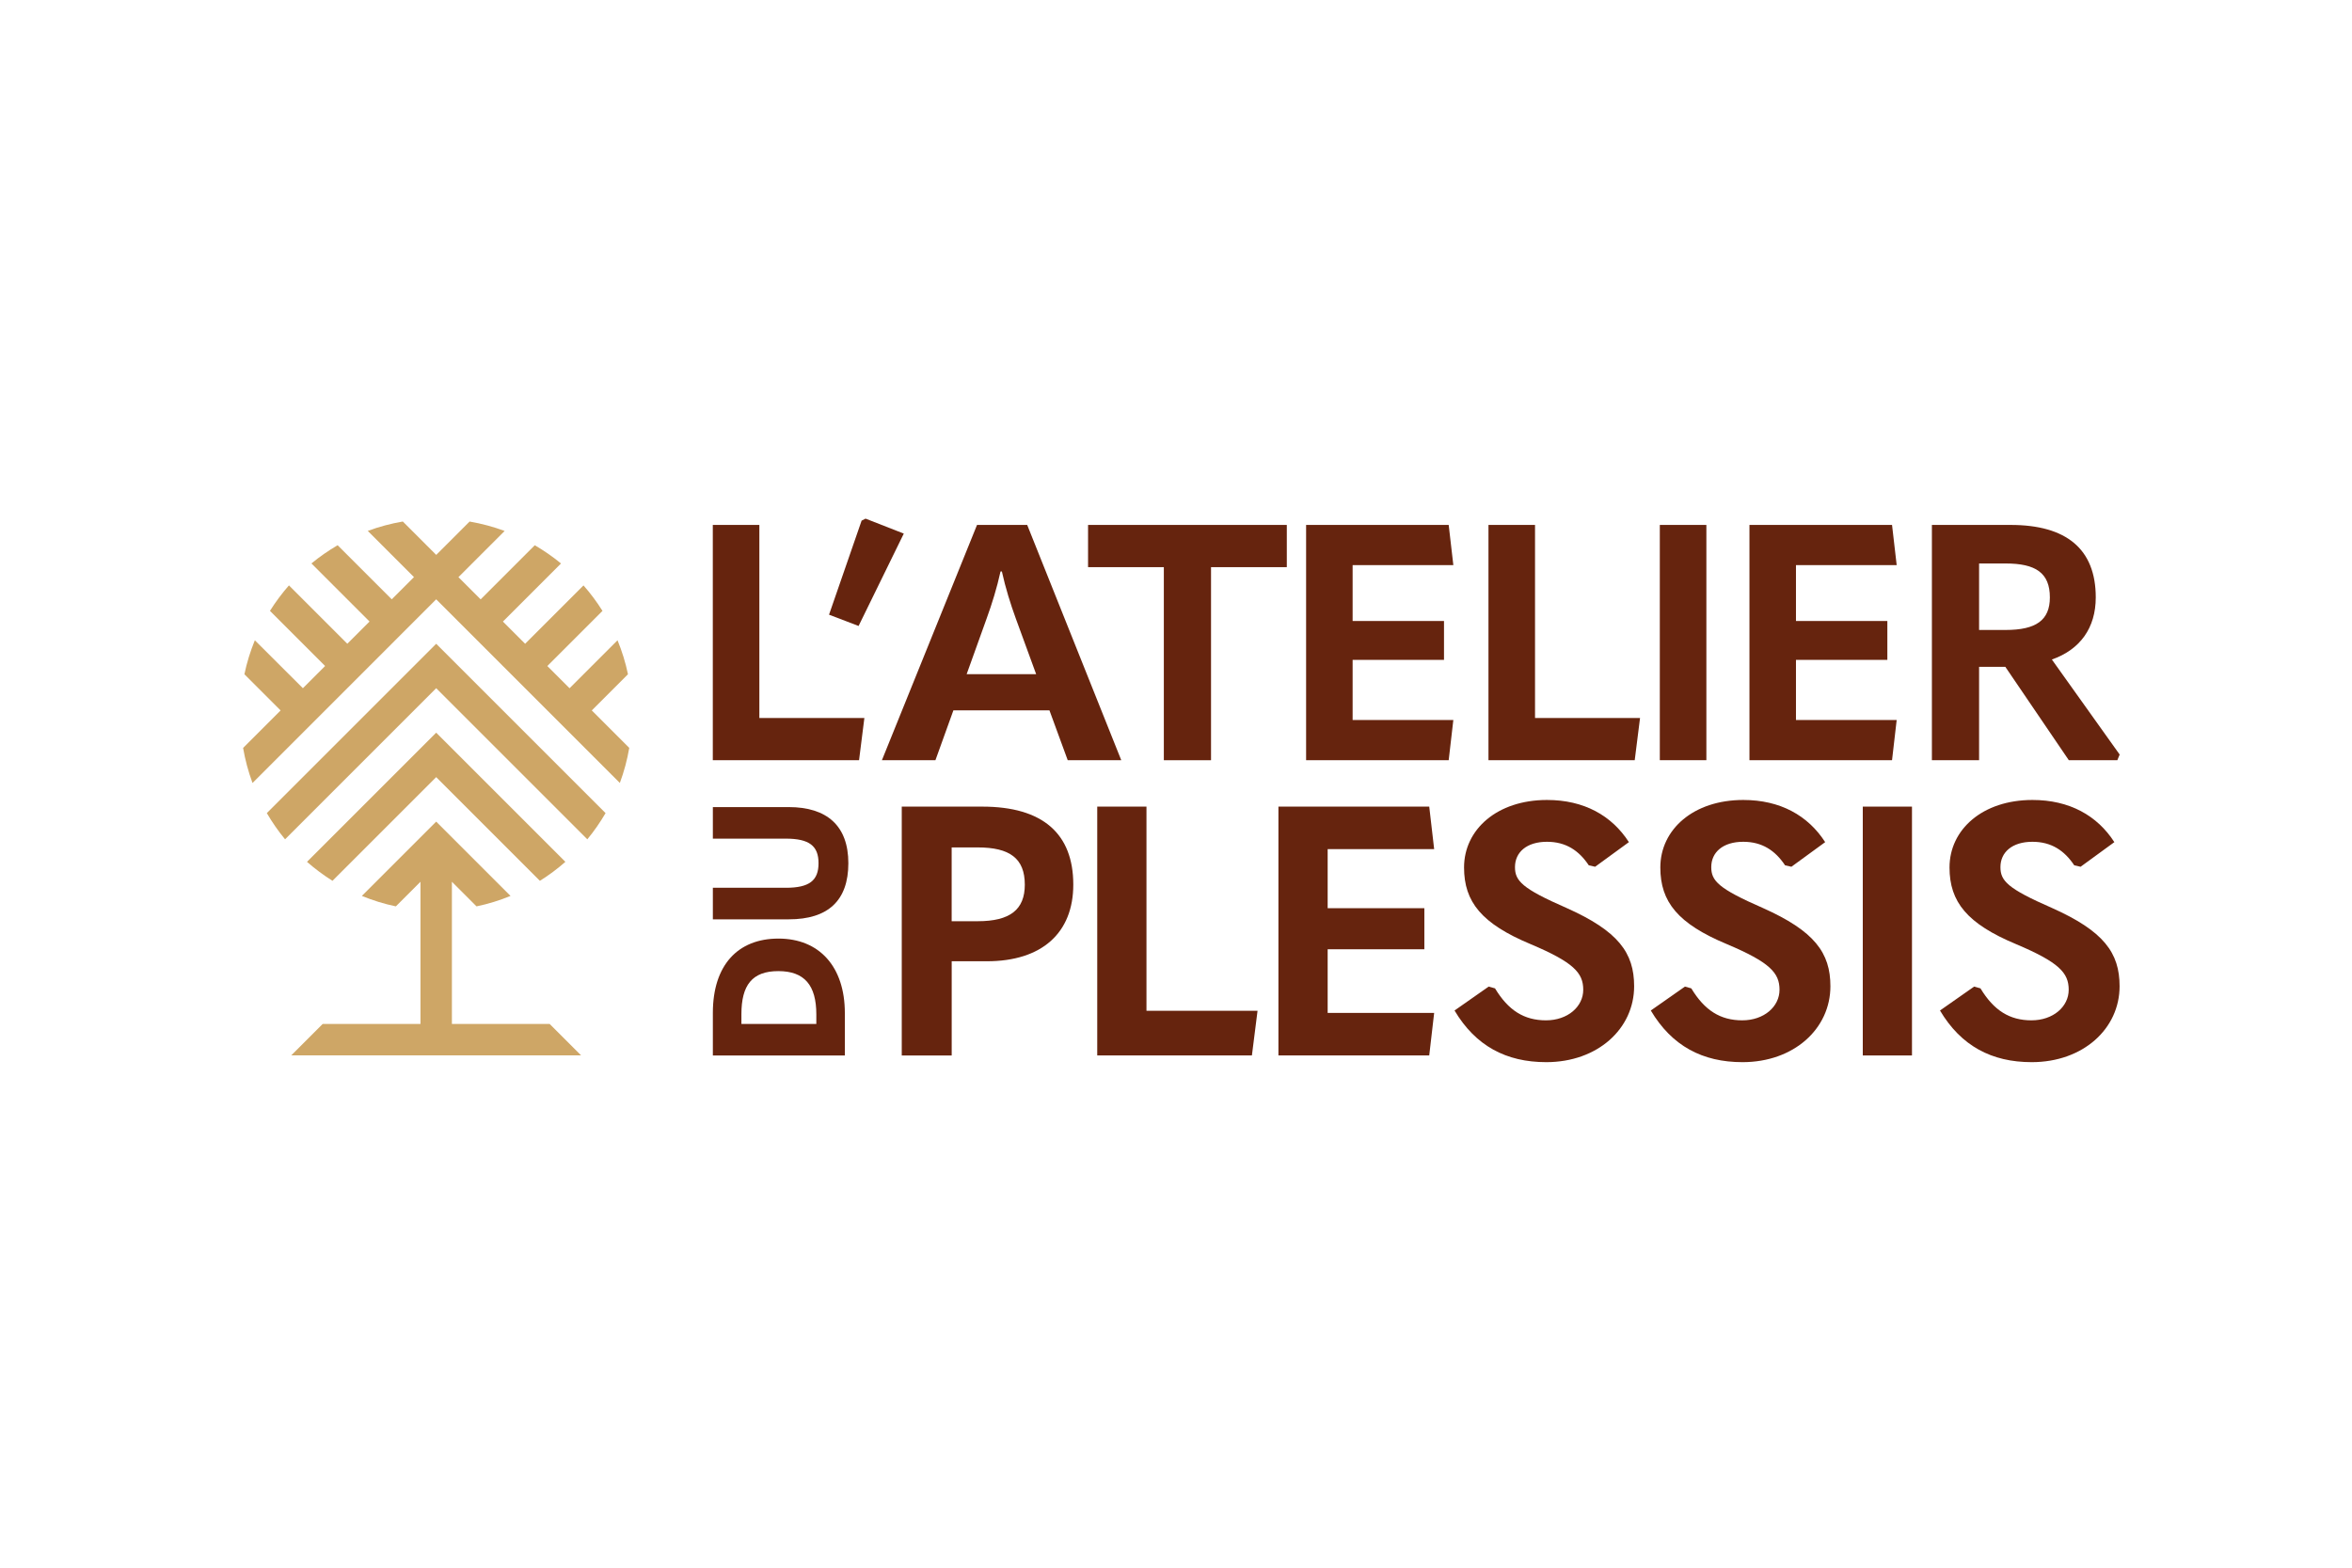
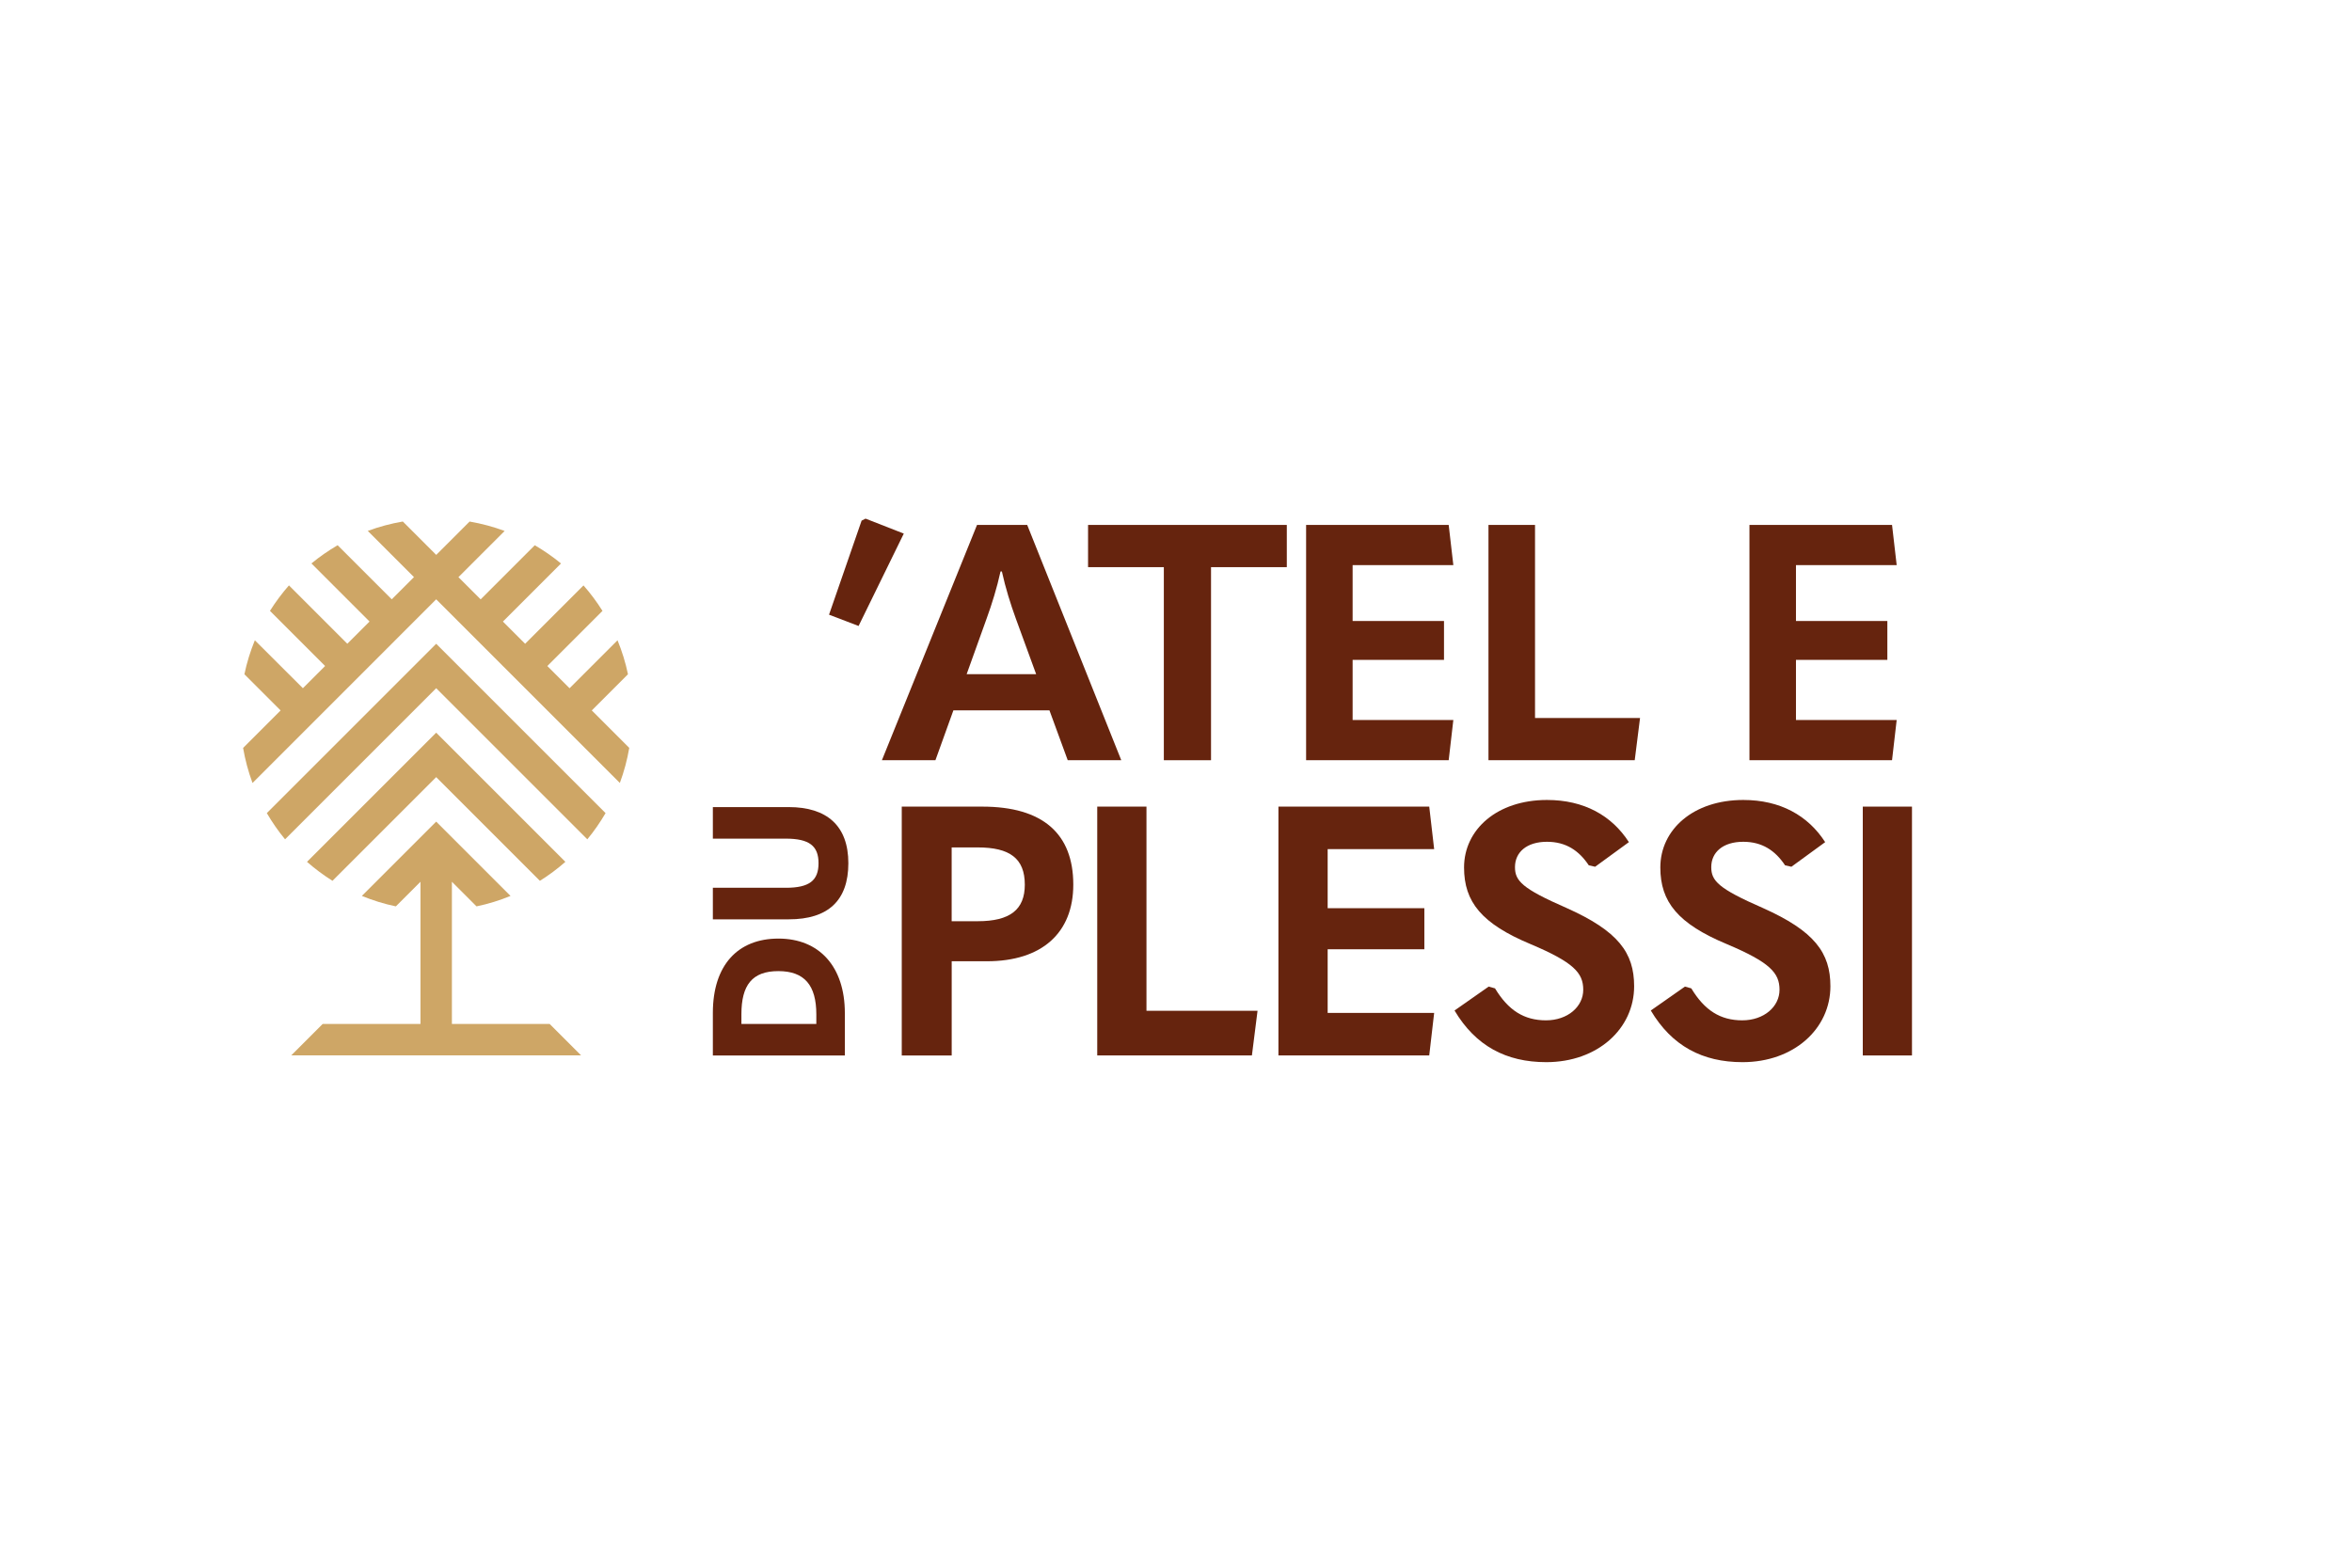
<svg xmlns="http://www.w3.org/2000/svg" width="375" height="250" viewBox="0 0 375 250" fill="none">
  <g clip-path="url(#clip0_7185_2406)">
-     <path d="M113.655 83.711H121.071V114.502H137.814L136.966 121.234H113.648V83.711H113.655Z" fill="#66240E" />
    <path d="M136.897 99.826L132.181 98.023L137.374 83.027L138.008 82.707L144.1 85.093L136.891 99.826H136.897Z" fill="#66240E" />
    <path d="M170.238 121.234L167.324 113.284H152.007L149.143 121.234H140.609L155.775 83.711H163.776L178.772 121.228H170.238V121.234ZM154.13 107.506H165.201L161.967 98.658C161.119 96.328 160.322 93.784 159.738 91.134H159.524C158.94 93.784 158.149 96.328 157.301 98.658L154.123 107.506H154.13Z" fill="#66240E" />
    <path d="M185.561 90.444H173.479V83.711H205.167V90.444H193.085V121.234H185.561V90.444Z" fill="#66240E" />
    <path d="M208.244 83.711H230.978L231.719 90.123H215.661V99.028H230.23V105.227H215.661V114.816H231.719L230.978 121.228H208.244V83.711Z" fill="#66240E" />
    <path d="M237.327 83.711H244.743V114.502H261.486L260.638 121.234H237.32V83.711H237.327Z" fill="#66240E" />
-     <path d="M264.639 83.711H272.062V121.228H264.639V83.711Z" fill="#66240E" />
    <path d="M278.931 83.711H301.664L302.405 90.123H286.347V99.028H300.917V105.227H286.347V114.816H302.405L301.664 121.228H278.931V83.711Z" fill="#66240E" />
-     <path d="M337.957 120.33L337.586 121.228H329.849L319.726 106.338H315.543V121.228H308.02V83.711H320.58C329.428 83.711 334.145 87.53 334.145 95.267C334.145 100.14 331.652 103.588 327.149 105.176L337.957 120.33ZM315.543 89.859V100.46H319.782C324.605 100.46 326.829 98.921 326.829 95.267C326.829 91.348 324.549 89.859 319.782 89.859H315.543Z" fill="#66240E" />
    <path d="M143.775 168.315V128.632H156.611C166.251 128.632 171.124 132.946 171.124 141.073C171.124 148.753 166.138 153.293 157.34 153.293H151.738V168.315H143.781H143.775ZM151.732 146.907H155.883C161.039 146.907 163.394 145.06 163.394 141.079C163.394 136.878 160.982 135.138 155.883 135.138H151.732V146.907Z" fill="#66240E" />
    <path d="M174.942 128.632H182.792V161.194H200.501L199.603 168.309H174.942V128.626V128.632Z" fill="#66240E" />
    <path d="M203.83 128.632H227.876L228.661 135.414H211.68V144.828H227.097V151.384H211.68V161.527H228.661L227.876 168.309H203.83V128.626V128.632Z" fill="#66240E" />
    <path d="M231.914 161.143L237.352 157.331L238.363 157.614C240.492 161.143 243.017 162.713 246.489 162.713C249.962 162.713 252.43 160.528 252.43 157.84C252.43 155.152 250.917 153.469 244.021 150.555C236.234 147.302 233.427 143.83 233.427 138.335C233.427 132.281 238.696 127.571 246.653 127.571C252.537 127.571 256.964 130.039 259.709 134.296L254.327 138.221L253.316 137.995C251.746 135.64 249.673 134.24 246.646 134.24C243.393 134.24 241.547 135.923 241.547 138.278C241.547 140.463 242.665 141.694 249.73 144.778C258.026 148.477 260.544 151.95 260.544 157.275C260.544 164.057 254.716 169.383 246.533 169.383C240.147 169.383 235.267 166.802 231.907 161.143H231.914Z" fill="#66240E" />
    <path d="M263.207 161.143L268.646 157.331L269.657 157.614C271.786 161.143 274.31 162.713 277.783 162.713C281.256 162.713 283.724 160.528 283.724 157.84C283.724 155.152 282.211 153.469 275.315 150.555C267.528 147.302 264.721 143.83 264.721 138.335C264.721 132.281 269.99 127.571 277.947 127.571C283.831 127.571 288.258 130.039 291.003 134.296L285.621 138.221L284.61 137.995C283.04 135.64 280.967 134.24 277.94 134.24C274.687 134.24 272.841 135.923 272.841 138.278C272.841 140.463 273.959 141.694 281.024 144.778C289.32 148.477 291.838 151.95 291.838 157.275C291.838 164.057 286.01 169.383 277.827 169.383C271.44 169.383 266.561 166.802 263.201 161.143H263.207Z" fill="#66240E" />
    <path d="M297 128.632H304.844V168.315H297V128.632Z" fill="#66240E" />
-     <path d="M309.314 161.143L314.753 157.331L315.764 157.614C317.893 161.143 320.417 162.713 323.89 162.713C327.363 162.713 329.831 160.528 329.831 157.84C329.831 155.152 328.318 153.469 321.422 150.555C313.635 147.302 310.828 143.83 310.828 138.335C310.828 132.281 316.097 127.571 324.054 127.571C329.938 127.571 334.365 130.039 337.11 134.296L331.728 138.221L330.717 137.995C329.147 135.64 327.074 134.24 324.047 134.24C320.794 134.24 318.948 135.923 318.948 138.278C318.948 140.463 320.066 141.694 327.131 144.778C335.427 148.477 337.945 151.95 337.945 157.275C337.945 164.057 332.117 169.383 323.934 169.383C317.547 169.383 312.668 166.802 309.308 161.143H309.314Z" fill="#66240E" />
    <path d="M134.701 168.315H113.657V161.527C113.657 153.947 117.607 149.676 124.119 149.676C130.632 149.676 134.701 154.154 134.701 161.552V168.309V168.315ZM130.154 163.285V161.765C130.154 157.143 128.283 154.864 124.094 154.864C119.905 154.864 118.21 157.118 118.21 161.74V163.291H130.161L130.154 163.285Z" fill="#66240E" />
    <path d="M125.783 146.605H113.657V141.575H125.306C129.049 141.575 130.506 140.407 130.506 137.656C130.506 134.906 129.049 133.738 125.275 133.738H113.657V128.707H125.752C131.844 128.707 135.26 131.69 135.26 137.656C135.26 143.622 132.019 146.605 125.777 146.605H125.783Z" fill="#66240E" />
    <path d="M94.351 113.296L100.122 107.525C99.733 105.647 99.167 103.839 98.458 102.105L90.809 109.754L87.267 106.213L96.059 97.421C95.161 95.983 94.15 94.626 93.032 93.358L83.725 102.664L80.183 99.123L89.446 89.859C88.14 88.779 86.739 87.812 85.263 86.952L76.635 95.581L73.093 92.039L80.459 84.672C78.669 84.007 76.798 83.504 74.87 83.171L69.551 88.49L64.226 83.165C62.298 83.498 60.426 84 58.636 84.666L66.003 92.032L62.461 95.574L53.832 86.946C52.363 87.806 50.962 88.773 49.656 89.853L58.919 99.116L55.377 102.658L46.07 93.351C44.959 94.62 43.947 95.976 43.043 97.414L51.835 106.206L48.293 109.748L40.632 102.105C39.922 103.839 39.357 105.654 38.968 107.525L44.739 113.296L38.76 119.275C39.093 121.203 39.596 123.074 40.261 124.864L69.545 95.574L98.828 124.858C99.494 123.068 99.996 121.197 100.329 119.269L94.351 113.29V113.296Z" fill="#CEA666" />
-     <path d="M42.542 129.668C43.402 131.138 44.37 132.538 45.45 133.845L69.546 109.748L93.642 133.845C94.722 132.538 95.689 131.138 96.55 129.668L69.546 102.664L42.542 129.668Z" fill="#CEA666" />
+     <path d="M42.542 129.668C43.402 131.138 44.37 132.538 45.45 133.845L69.546 109.748L93.642 133.845C94.722 132.538 95.689 131.138 96.55 129.668L69.546 102.664Z" fill="#CEA666" />
    <path d="M87.644 163.291H72.051V140.614L75.976 144.539C77.854 144.15 79.662 143.585 81.396 142.875L69.545 131.025L57.695 142.875C59.428 143.585 61.243 144.15 63.115 144.539L67.04 140.614V163.291H51.447L46.435 168.303H92.649L87.638 163.291H87.644Z" fill="#CEA666" />
    <path d="M48.946 137.437C50.215 138.548 51.571 139.559 53.009 140.464L69.545 123.928L86.08 140.464C87.518 139.566 88.874 138.554 90.143 137.437L69.545 116.838L48.946 137.437Z" fill="#CEA666" />
  </g>
  <defs>
    <clipPath id="clip0_7185_2406">
      <rect width="299.197" height="86.67" fill="white" transform="translate(38.76 82.707)" />
    </clipPath>
  </defs>
</svg>